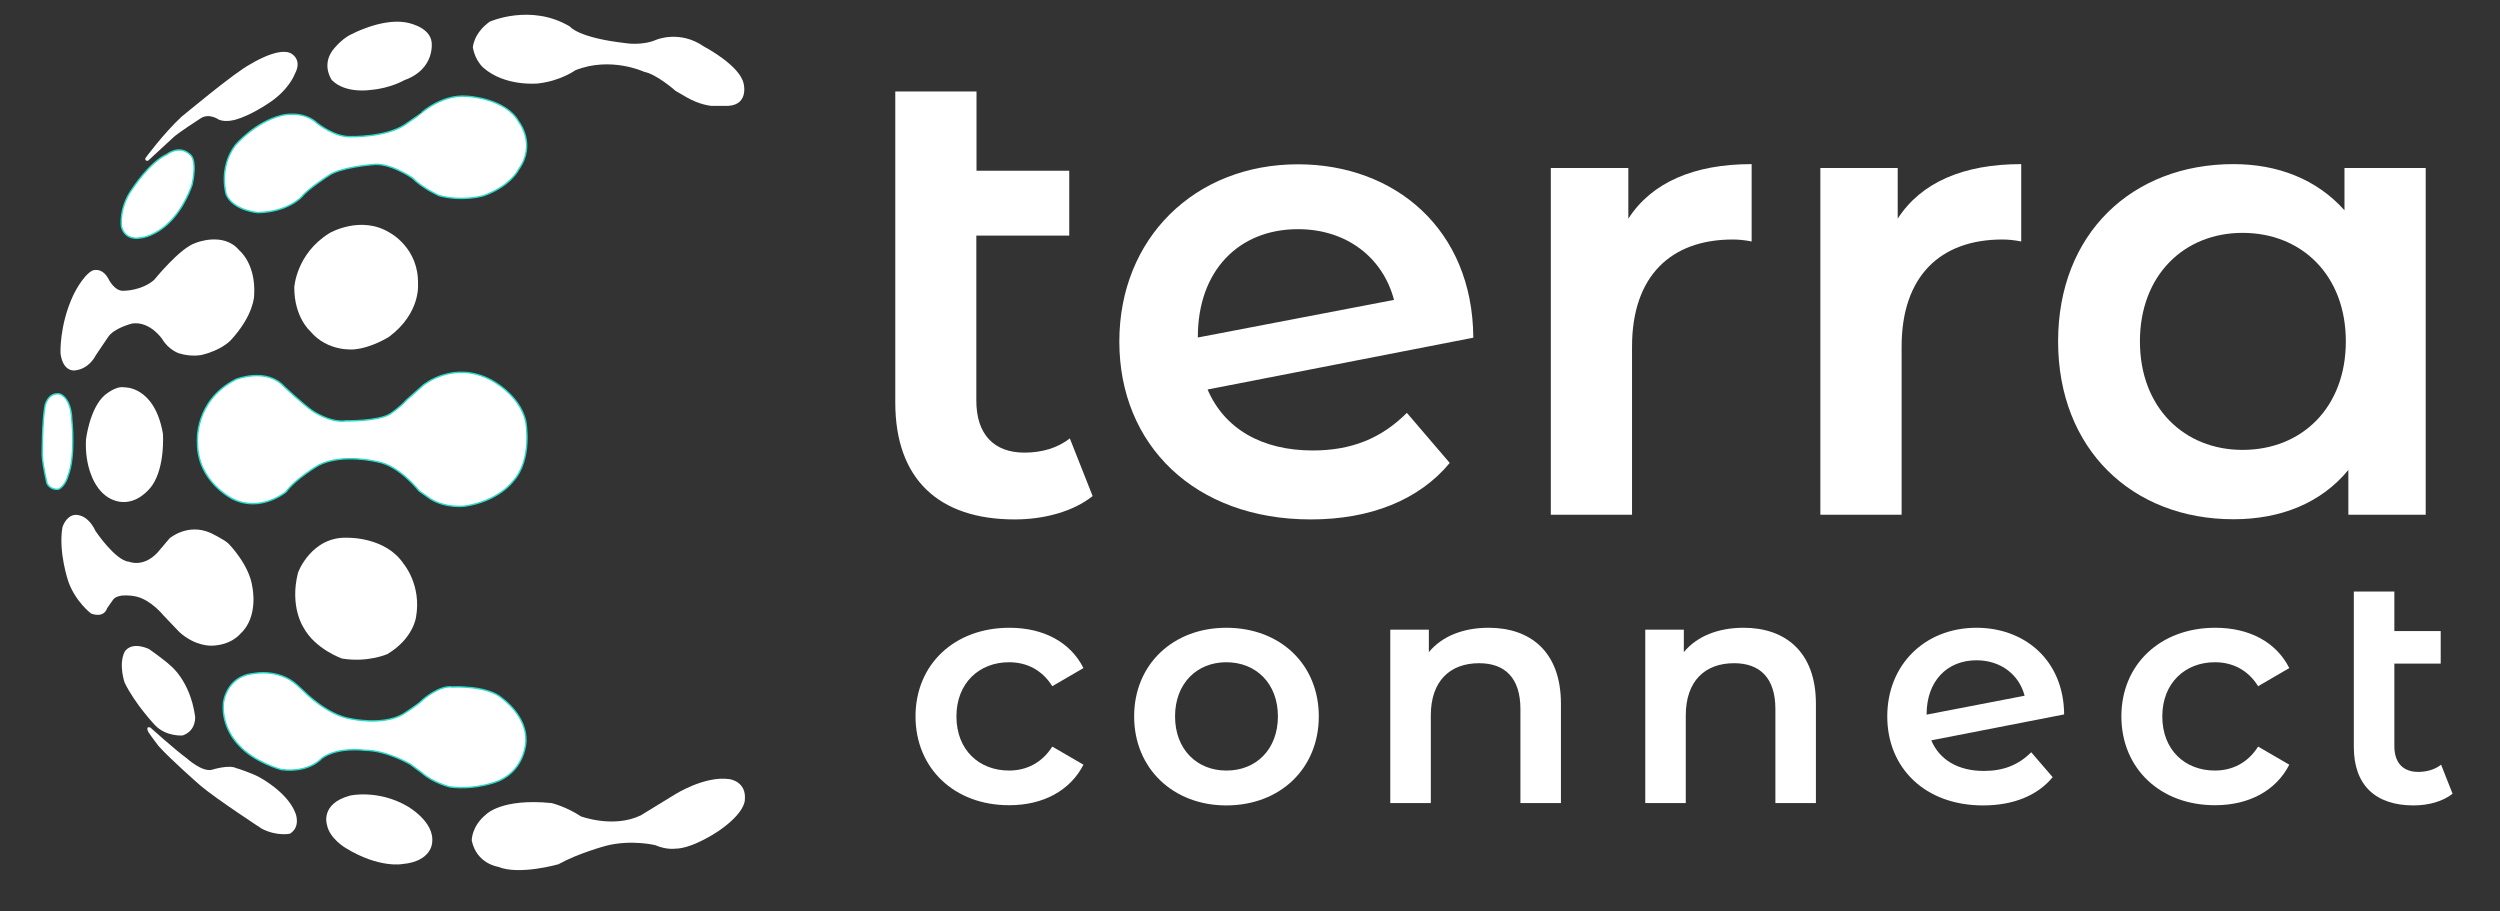
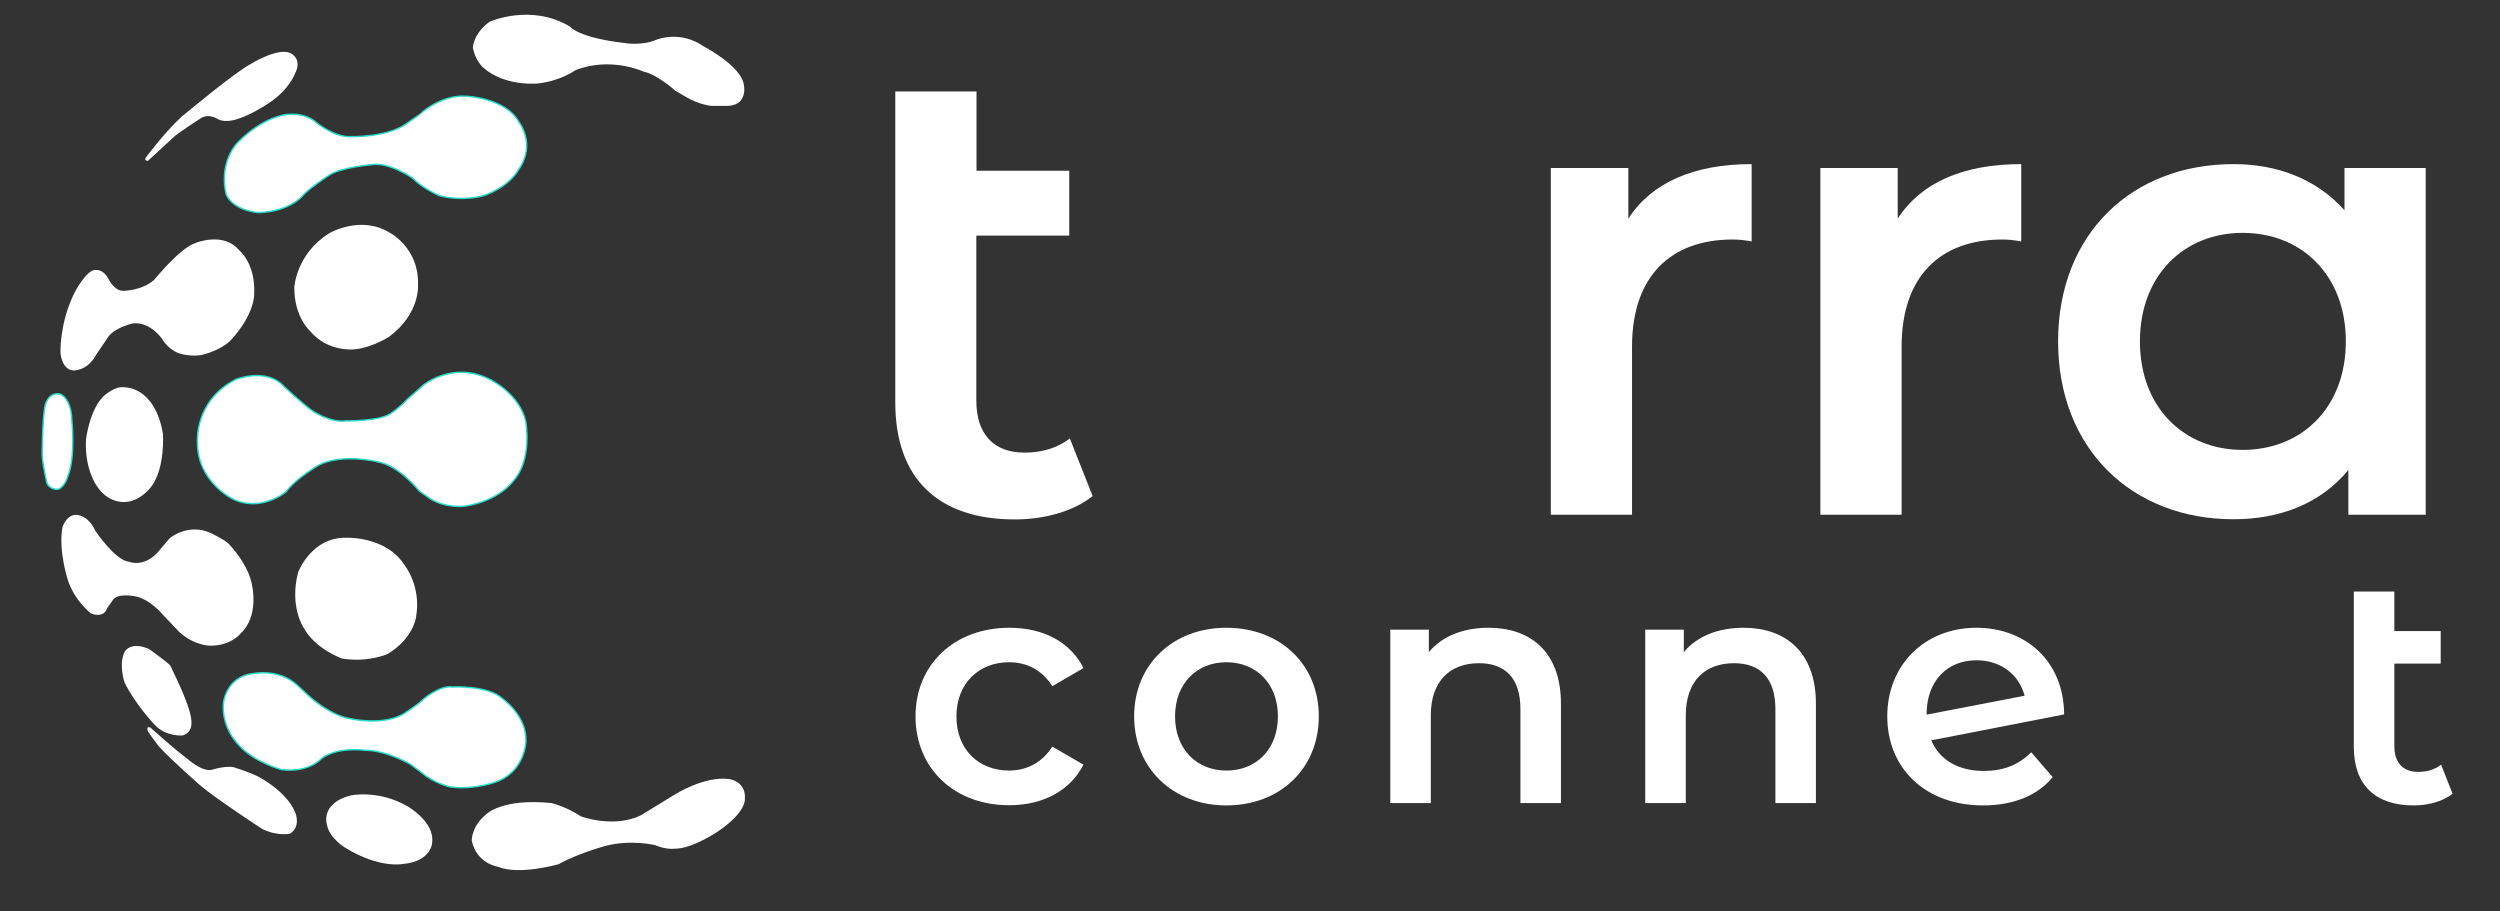
<svg xmlns="http://www.w3.org/2000/svg" width="96" height="35" viewBox="0 0 96 35" fill="none">
  <rect x="0" y="0" width="96" height="35" fill="#333333" stroke="none" />
  <g clip-path="url(#clip0_2696_18487)">
    <path d="M18.804 0.833C18.804 0.833 20.39 0.123 21.886 1.02C21.886 1.02 22.185 1.447 24.018 1.656C24.018 1.656 24.654 1.768 25.215 1.522C25.215 1.522 26.113 1.148 27.025 1.783C27.025 1.783 28.432 2.517 28.559 3.227C28.559 3.227 28.783 4.125 27.796 4.065H27.31C27.31 4.065 26.861 4.028 26.352 3.728L25.941 3.489C25.941 3.489 25.23 2.853 24.729 2.756C24.729 2.756 23.457 2.157 22.096 2.696C22.096 2.696 21.535 3.107 20.659 3.205C20.659 3.205 19.388 3.339 18.55 2.591C18.55 2.591 18.251 2.329 18.161 1.843C18.146 1.843 18.176 1.282 18.804 0.833Z" fill="white" />
-     <path d="M13.486 1.32C13.486 1.32 14.623 0.706 15.565 0.856C15.565 0.856 16.5 0.991 16.575 1.619C16.575 1.619 16.725 2.651 15.528 3.078C15.528 3.078 14.989 3.392 14.241 3.452C14.241 3.452 13.284 3.616 12.745 3.078C12.745 3.078 12.356 2.554 12.745 1.971C12.738 1.978 13.067 1.514 13.486 1.32Z" fill="white" />
    <path d="M9.617 2.464C9.617 2.464 10.627 1.828 11.135 2.03C11.135 2.03 11.644 2.24 11.322 2.838C11.322 2.838 11.098 3.474 10.26 3.998C10.26 3.998 9.624 4.432 9.041 4.596C9.041 4.596 8.682 4.708 8.405 4.596C8.405 4.596 8.046 4.334 7.717 4.536C7.717 4.536 6.782 5.135 6.632 5.299L5.682 6.175C5.682 6.175 5.547 6.189 5.585 6.07C5.585 6.07 6.258 5.15 6.969 4.484C6.969 4.491 9.026 2.763 9.617 2.464Z" fill="white" />
    <path d="M12.655 8.95C12.655 8.95 13.867 8.239 14.989 8.95C14.989 8.95 16.088 9.533 16.051 10.91C16.051 10.91 16.163 12.017 14.944 12.93C14.944 12.93 14.286 13.356 13.597 13.416C13.597 13.416 12.588 13.528 11.914 12.72C11.914 12.72 11.293 12.181 11.301 11.03C11.301 11.03 11.376 9.735 12.655 8.95Z" fill="white" />
    <path d="M7.523 9.324C7.523 9.324 8.585 8.89 9.183 9.608C9.183 9.608 9.834 10.117 9.759 11.344C9.759 11.344 9.759 12.092 8.862 13.064C8.862 13.064 8.525 13.438 7.762 13.625C7.762 13.625 7.373 13.723 6.864 13.565C6.864 13.565 6.468 13.431 6.229 13.019C6.229 13.019 5.765 12.331 5.084 12.421C5.084 12.421 4.358 12.593 4.134 12.967L3.67 13.655C3.67 13.655 3.431 14.171 2.87 14.224C2.87 14.224 2.421 14.299 2.324 13.573C2.324 13.573 2.271 12.503 2.81 11.344C2.81 11.344 3.147 10.618 3.536 10.394C3.536 10.394 3.895 10.229 4.156 10.693C4.156 10.693 4.396 11.216 4.777 11.164C4.777 11.164 5.428 11.164 5.914 10.753C5.914 10.76 6.909 9.511 7.523 9.324Z" fill="white" />
    <path d="M4.776 14.874C4.776 14.874 5.936 14.815 6.257 16.655C6.257 16.655 6.347 17.904 5.846 18.637C5.846 18.637 5.457 19.221 4.851 19.273C4.851 19.273 4.163 19.385 3.691 18.622C3.691 18.622 3.243 17.986 3.302 16.879C3.302 16.879 3.437 15.697 4.013 15.181C4.013 15.189 4.424 14.807 4.776 14.874Z" fill="white" />
    <path d="M8.779 20.881C8.779 20.881 9.579 21.682 9.692 22.55C9.692 22.55 9.938 23.687 9.235 24.33C9.235 24.33 8.891 24.779 8.121 24.794C8.121 24.794 7.507 24.831 6.886 24.27L6.266 23.619C6.266 23.619 5.802 23.043 5.241 22.909C5.241 22.909 4.508 22.737 4.321 23.058L4.111 23.358C4.111 23.358 4.021 23.747 3.498 23.56C3.498 23.56 2.899 23.111 2.622 22.325C2.622 22.325 2.233 21.188 2.398 20.246C2.398 20.246 2.525 19.819 2.862 19.774C2.862 19.774 3.333 19.685 3.67 20.395C3.67 20.395 4.433 21.532 4.956 21.57C4.956 21.57 5.495 21.809 6.049 21.218L6.512 20.672C6.512 20.672 7.201 20.074 8.083 20.463C8.083 20.463 8.644 20.732 8.779 20.881Z" fill="white" />
    <path d="M13.357 20.65C13.357 20.65 14.816 20.612 15.505 21.66C15.505 21.66 16.193 22.468 15.976 23.694C15.976 23.694 15.879 24.517 14.876 25.116C14.876 25.116 14.128 25.452 13.133 25.288C13.133 25.288 12.101 24.929 11.652 24.091C11.652 24.091 11.113 23.29 11.443 21.996C11.435 21.996 11.959 20.582 13.357 20.65Z" fill="white" />
    <path d="M9.969 29.851C9.969 29.851 11.039 30.412 11.346 31.227C11.346 31.227 11.563 31.743 11.136 32.013C11.136 32.013 10.65 32.125 10.059 31.826C10.059 31.826 8.294 30.674 7.695 30.165C7.695 30.165 6.573 29.185 6.094 28.654C6.094 28.654 5.818 28.295 5.705 28.123C5.705 28.123 5.563 27.869 5.773 27.936C5.773 27.936 6.7 28.774 7.179 29.125C7.179 29.125 7.762 29.656 8.137 29.559C8.137 29.559 8.795 29.35 9.079 29.499C9.087 29.492 9.73 29.709 9.969 29.851Z" fill="white" />
    <path d="M15.639 30.958C15.639 30.958 16.686 31.541 16.596 32.342C16.596 32.342 16.596 33.075 15.451 33.18C15.451 33.18 14.554 33.352 13.267 32.559C13.267 32.559 12.654 32.2 12.556 31.676C12.556 31.676 12.28 30.868 13.432 30.554C13.432 30.547 14.524 30.307 15.639 30.958Z" fill="white" />
    <path d="M25.925 30.502C25.925 30.502 27.062 29.783 28.005 29.918C28.005 29.918 28.663 29.993 28.603 30.703C28.603 30.703 28.64 31.19 27.608 31.9C27.608 31.9 26.613 32.589 25.925 32.589C25.925 32.589 25.588 32.641 25.162 32.454C25.162 32.454 24.242 32.23 23.277 32.476C23.277 32.476 22.207 32.761 21.444 33.187C21.444 33.187 19.933 33.621 19.125 33.284C19.125 33.284 18.302 33.172 18.115 32.275C18.115 32.275 18.1 31.728 18.676 31.265C18.676 31.265 19.275 30.644 21.182 30.838C21.182 30.838 21.743 30.973 22.304 31.347C22.304 31.347 23.554 31.818 24.608 31.309L25.925 30.502Z" fill="white" />
    <path d="M17.958 3.699C17.958 3.699 19.416 3.773 19.918 4.671C19.918 4.671 20.606 5.531 19.918 6.504C19.918 6.504 19.619 7.14 18.571 7.514C18.571 7.514 17.793 7.753 16.866 7.514C16.866 7.514 16.245 7.244 15.833 6.833C15.833 6.833 14.936 6.212 14.277 6.324C14.277 6.324 13.043 6.421 12.594 6.758C12.594 6.758 11.809 7.267 11.599 7.544C11.599 7.544 11.076 8.142 9.901 8.164C9.901 8.164 8.966 8.09 8.689 7.476C8.689 7.476 8.375 6.451 9.041 5.569C9.041 5.569 9.789 4.686 10.814 4.432C10.814 4.432 11.622 4.207 12.198 4.746C12.198 4.746 12.856 5.269 13.454 5.247C13.454 5.247 14.778 5.284 15.534 4.798L16.043 4.447C16.05 4.454 16.896 3.594 17.958 3.699Z" fill="white" stroke="#26DBC9" stroke-width="0.056" stroke-miterlimit="10" />
-     <path d="M6.407 5.928C6.407 5.928 6.879 5.546 7.29 5.928C7.29 5.928 7.589 6.062 7.38 7.08C7.38 7.08 7.096 8.015 6.407 8.628C6.407 8.628 5.936 9.077 5.375 9.137C5.375 9.137 4.814 9.264 4.664 8.703C4.664 8.703 4.552 7.992 5.076 7.259C5.076 7.259 5.734 6.234 6.407 5.928Z" fill="white" stroke="#26DBC9" stroke-width="0.056" stroke-miterlimit="10" />
    <path d="M16.26 14.785C16.26 14.785 17.405 13.835 18.841 14.583C18.841 14.583 19.948 15.129 20.188 16.176C20.188 16.176 20.465 17.65 19.701 18.48C19.701 18.48 19.163 19.243 17.831 19.438C17.831 19.438 17.121 19.527 16.522 19.153L16.096 18.854C16.096 18.854 15.325 17.867 14.488 17.732C14.488 17.732 13.163 17.395 12.243 17.859C12.243 17.859 11.361 18.368 10.986 18.884C10.986 18.884 10.029 19.685 8.952 19.168C8.952 19.168 7.568 18.51 7.583 16.984C7.583 16.984 7.448 15.391 9.057 14.568C9.057 14.568 10.231 14.097 10.912 14.845C10.912 14.845 11.585 15.48 11.982 15.765C11.982 15.765 12.67 16.251 13.291 16.161C13.291 16.161 14.502 16.184 14.974 15.899C14.974 15.899 15.37 15.638 15.61 15.361L16.26 14.785Z" fill="white" stroke="#26DBC9" stroke-width="0.056" stroke-miterlimit="10" />
    <path d="M1.733 15.563C1.733 15.563 1.846 15.054 2.294 15.129C2.294 15.129 2.728 15.241 2.758 16.124C2.758 16.124 2.908 17.545 2.609 18.278C2.609 18.278 2.519 18.637 2.264 18.779C2.264 18.779 1.973 18.854 1.808 18.57C1.808 18.57 1.644 17.912 1.621 17.47C1.621 17.47 1.621 16.109 1.733 15.563Z" fill="white" stroke="#26DBC9" stroke-width="0.056" stroke-miterlimit="10" />
    <path d="M17.368 26.38C17.368 26.38 18.737 26.305 19.298 26.829C19.298 26.829 20.233 27.487 20.196 28.459C20.196 28.459 20.181 29.522 19.171 29.978C19.171 29.978 18.311 30.352 17.278 30.217C17.278 30.217 16.642 30.068 16.194 29.671L15.76 29.35C15.76 29.35 14.847 28.811 14.017 28.811C14.017 28.811 12.969 28.661 12.348 29.125C12.348 29.125 11.877 29.686 10.8 29.552C10.8 29.552 9.738 29.267 9.154 28.594C9.154 28.594 8.503 27.973 8.578 27.001C8.578 27.001 8.675 25.968 9.738 25.864C9.738 25.864 10.688 25.662 11.399 26.297L11.698 26.574C11.698 26.574 12.558 27.45 13.456 27.599C13.456 27.599 14.668 27.876 15.46 27.434C15.46 27.434 16.059 27.061 16.231 26.873C16.238 26.866 16.874 26.305 17.368 26.38Z" fill="white" stroke="#26DBC9" stroke-width="0.056" stroke-miterlimit="10" />
-     <path d="M6.535 25.549C6.535 25.549 7.298 26.125 7.492 27.509C7.492 27.509 7.552 28.055 7.013 28.242C7.013 28.242 6.385 28.295 5.959 27.853C5.959 27.853 5.188 27.046 4.784 26.208C4.784 26.208 4.545 25.52 4.784 25.033C4.784 25.033 4.994 24.607 5.719 24.921C5.727 24.921 6.34 25.362 6.535 25.549Z" fill="white" />
+     <path d="M6.535 25.549C7.492 27.509 7.552 28.055 7.013 28.242C7.013 28.242 6.385 28.295 5.959 27.853C5.959 27.853 5.188 27.046 4.784 26.208C4.784 26.208 4.545 25.52 4.784 25.033C4.784 25.033 4.994 24.607 5.719 24.921C5.727 24.921 6.34 25.362 6.535 25.549Z" fill="white" />
    <path d="M27.071 30.898C27.071 30.898 27.572 30.741 27.722 30.958C27.722 30.958 27.871 31.145 27.4 31.287C27.4 31.287 27.161 31.407 26.622 31.369C26.622 31.369 26.435 31.25 26.622 31.108C26.615 31.108 26.877 30.936 27.071 30.898Z" fill="white" />
    <path d="M19.305 31.975C19.305 31.975 19.589 31.631 20.165 31.758C20.165 31.758 20.584 31.915 20.569 32.207C20.569 32.207 20.569 32.544 20.06 32.671C20.06 32.671 19.761 32.753 19.424 32.529C19.424 32.536 19.043 32.334 19.305 31.975Z" fill="white" />
    <path d="M10.403 31.232C10.515 31.083 10.418 30.822 10.186 30.649C9.955 30.475 9.677 30.455 9.565 30.604C9.454 30.753 9.551 31.014 9.782 31.187C10.014 31.361 10.292 31.381 10.403 31.232Z" fill="white" />
    <path d="M10.775 28.495C11.089 28.368 11.204 27.92 11.031 27.495C10.858 27.07 10.464 26.829 10.15 26.957C9.836 27.085 9.722 27.532 9.895 27.957C10.067 28.382 10.462 28.623 10.775 28.495Z" fill="white" />
    <path d="M18.078 29.185C18.541 29.185 18.916 28.87 18.916 28.482C18.916 28.093 18.541 27.779 18.078 27.779C17.615 27.779 17.24 28.093 17.24 28.482C17.24 28.87 17.615 29.185 18.078 29.185Z" fill="white" />
    <path d="M7.974 23.643C8.286 23.606 8.49 23.164 8.431 22.655C8.371 22.146 8.07 21.764 7.758 21.8C7.446 21.837 7.242 22.279 7.301 22.787C7.361 23.296 7.662 23.679 7.974 23.643Z" fill="white" />
-     <path d="M3.448 22.548C3.636 22.518 3.737 22.173 3.673 21.777C3.61 21.381 3.406 21.085 3.219 21.115C3.031 21.145 2.93 21.49 2.994 21.886C3.057 22.282 3.261 22.578 3.448 22.548Z" fill="white" />
    <path d="M9.618 18.099C10.164 18.099 10.606 17.603 10.606 16.991C10.606 16.38 10.164 15.884 9.618 15.884C9.073 15.884 8.631 16.38 8.631 16.991C8.631 17.603 9.073 18.099 9.618 18.099Z" fill="white" />
    <path d="M17.921 17.987C18.495 17.987 18.96 17.504 18.96 16.909C18.96 16.314 18.495 15.832 17.921 15.832C17.346 15.832 16.881 16.314 16.881 16.909C16.881 17.504 17.346 17.987 17.921 17.987Z" fill="white" />
    <path d="M8.654 11.563C8.766 11.11 8.595 10.677 8.27 10.596C7.945 10.515 7.59 10.817 7.478 11.27C7.365 11.723 7.537 12.156 7.861 12.237C8.186 12.318 8.541 12.016 8.654 11.563Z" fill="white" />
    <path d="M3.51 12.388C3.58 12.107 3.536 11.855 3.412 11.824C3.287 11.793 3.13 11.995 3.06 12.276C2.99 12.557 3.034 12.809 3.159 12.84C3.283 12.871 3.44 12.669 3.51 12.388Z" fill="white" />
    <path d="M11.11 6.573C11.392 6.141 11.369 5.626 11.058 5.422C10.747 5.219 10.265 5.404 9.983 5.836C9.7 6.268 9.723 6.784 10.034 6.987C10.345 7.191 10.827 7.005 11.11 6.573Z" fill="white" />
    <path d="M18.304 6.526C18.729 6.526 19.074 6.124 19.074 5.629C19.074 5.133 18.729 4.731 18.304 4.731C17.878 4.731 17.533 5.133 17.533 5.629C17.533 6.124 17.878 6.526 18.304 6.526Z" fill="white" />
    <path d="M20.246 2.292C20.705 2.292 21.077 2.118 21.077 1.903C21.077 1.688 20.705 1.514 20.246 1.514C19.788 1.514 19.416 1.688 19.416 1.903C19.416 2.118 19.788 2.292 20.246 2.292Z" fill="white" />
    <path d="M27.831 3.043C27.898 2.848 27.64 2.581 27.253 2.447C26.867 2.313 26.499 2.362 26.431 2.558C26.363 2.753 26.622 3.02 27.008 3.154C27.395 3.288 27.763 3.238 27.831 3.043Z" fill="white" />
    <path d="M41.957 19.049C41.209 19.647 40.087 19.946 38.965 19.946C36.047 19.946 34.379 18.398 34.379 15.458V3.511H37.498V6.556H41.059V9.047H37.491V15.383C37.491 16.677 38.164 17.381 39.339 17.381C39.989 17.381 40.61 17.209 41.081 16.834L41.957 19.049Z" fill="white" />
-     <path d="M54.024 15.854L55.67 17.777C54.495 19.198 52.625 19.946 50.336 19.946C45.87 19.946 42.982 17.081 42.982 13.117C42.982 9.152 45.877 6.309 49.842 6.309C53.56 6.309 56.552 8.8 56.575 12.967L46.371 14.957C47.022 16.475 48.466 17.298 50.411 17.298C51.907 17.298 53.051 16.827 54.024 15.854ZM45.997 12.937V12.96L53.53 11.516C53.104 9.892 51.712 8.8 49.842 8.8C47.568 8.8 45.997 10.394 45.997 12.937Z" fill="white" />
    <path d="M67.263 6.302V9.272C66.987 9.219 66.762 9.197 66.538 9.197C64.166 9.197 62.67 10.596 62.67 13.311V19.767H59.551V6.451H62.528V8.396C63.426 7.005 65.049 6.302 67.263 6.302Z" fill="white" />
    <path d="M77.615 6.302V9.272C77.338 9.219 77.114 9.197 76.889 9.197C74.518 9.197 73.022 10.596 73.022 13.311V19.767H69.902V6.451H72.872V8.396C73.77 7.005 75.393 6.302 77.615 6.302Z" fill="white" />
    <path d="M93.147 6.451V19.767H90.177V18.046C89.13 19.318 87.582 19.939 85.764 19.939C81.874 19.939 79.031 17.246 79.031 13.109C79.031 8.972 81.874 6.302 85.764 6.302C87.462 6.302 88.958 6.878 90.028 8.075V6.451H93.147ZM90.08 13.109C90.08 10.566 88.382 8.942 86.115 8.942C83.871 8.942 82.173 10.566 82.173 13.109C82.173 15.652 83.871 17.276 86.115 17.276C88.389 17.276 90.08 15.652 90.08 13.109Z" fill="white" />
    <path d="M35.156 27.509C35.156 25.512 36.652 24.106 38.762 24.106C40.056 24.106 41.096 24.644 41.605 25.654L40.408 26.35C40.011 25.714 39.413 25.43 38.747 25.43C37.602 25.43 36.727 26.23 36.727 27.509C36.727 28.803 37.602 29.589 38.747 29.589C39.405 29.589 40.004 29.305 40.408 28.669L41.605 29.364C41.096 30.359 40.056 30.92 38.762 30.92C36.652 30.928 35.156 29.507 35.156 27.509Z" fill="white" />
    <path d="M43.551 27.509C43.551 25.512 45.047 24.106 47.089 24.106C49.161 24.106 50.642 25.512 50.642 27.509C50.642 29.507 49.161 30.928 47.089 30.928C45.047 30.928 43.551 29.507 43.551 27.509ZM49.072 27.509C49.072 26.238 48.226 25.43 47.089 25.43C45.967 25.43 45.122 26.238 45.122 27.509C45.122 28.781 45.967 29.589 47.089 29.589C48.226 29.596 49.072 28.781 49.072 27.509Z" fill="white" />
    <path d="M59.94 27.023V30.838H58.384V27.225C58.384 26.043 57.8 25.467 56.798 25.467C55.691 25.467 54.943 26.14 54.943 27.472V30.838H53.387V24.18H54.868V25.041C55.377 24.427 56.192 24.106 57.164 24.106C58.758 24.106 59.94 25.018 59.94 27.023Z" fill="white" />
    <path d="M69.731 27.023V30.838H68.175V27.225C68.175 26.043 67.591 25.467 66.589 25.467C65.482 25.467 64.734 26.14 64.734 27.472V30.838H63.178V24.18H64.659V25.041C65.168 24.427 65.983 24.106 66.956 24.106C68.541 24.106 69.731 25.018 69.731 27.023Z" fill="white" />
    <path d="M77.999 28.886L78.822 29.843C78.238 30.554 77.303 30.928 76.151 30.928C73.922 30.928 72.471 29.492 72.471 27.509C72.471 25.527 73.915 24.106 75.897 24.106C77.752 24.106 79.248 25.355 79.263 27.434L74.161 28.429C74.483 29.192 75.209 29.604 76.181 29.604C76.937 29.604 77.513 29.372 77.999 28.886ZM73.982 27.427V27.442L77.745 26.716C77.535 25.908 76.832 25.355 75.897 25.355C74.767 25.355 73.982 26.155 73.982 27.427Z" fill="white" />
-     <path d="M81.461 27.509C81.461 25.512 82.957 24.106 85.067 24.106C86.361 24.106 87.401 24.644 87.909 25.654L86.712 26.35C86.316 25.714 85.717 25.43 85.052 25.43C83.907 25.43 83.032 26.23 83.032 27.509C83.032 28.803 83.907 29.589 85.052 29.589C85.71 29.589 86.308 29.305 86.712 28.669L87.909 29.364C87.401 30.359 86.361 30.92 85.067 30.92C82.957 30.928 81.461 29.507 81.461 27.509Z" fill="white" />
    <path d="M94.179 30.479C93.805 30.778 93.244 30.928 92.683 30.928C91.225 30.928 90.387 30.157 90.387 28.684V22.714H91.943V24.233H93.723V25.482H91.943V28.646C91.943 29.297 92.279 29.641 92.863 29.641C93.184 29.641 93.499 29.552 93.738 29.364L94.179 30.479Z" fill="white" />
  </g>
  <defs>
    <clipPath id="clip0_2696_18487">
      <rect width="94.742" height="34.546" fill="white" transform="translate(0.514 0.033)" />
    </clipPath>
  </defs>
</svg>